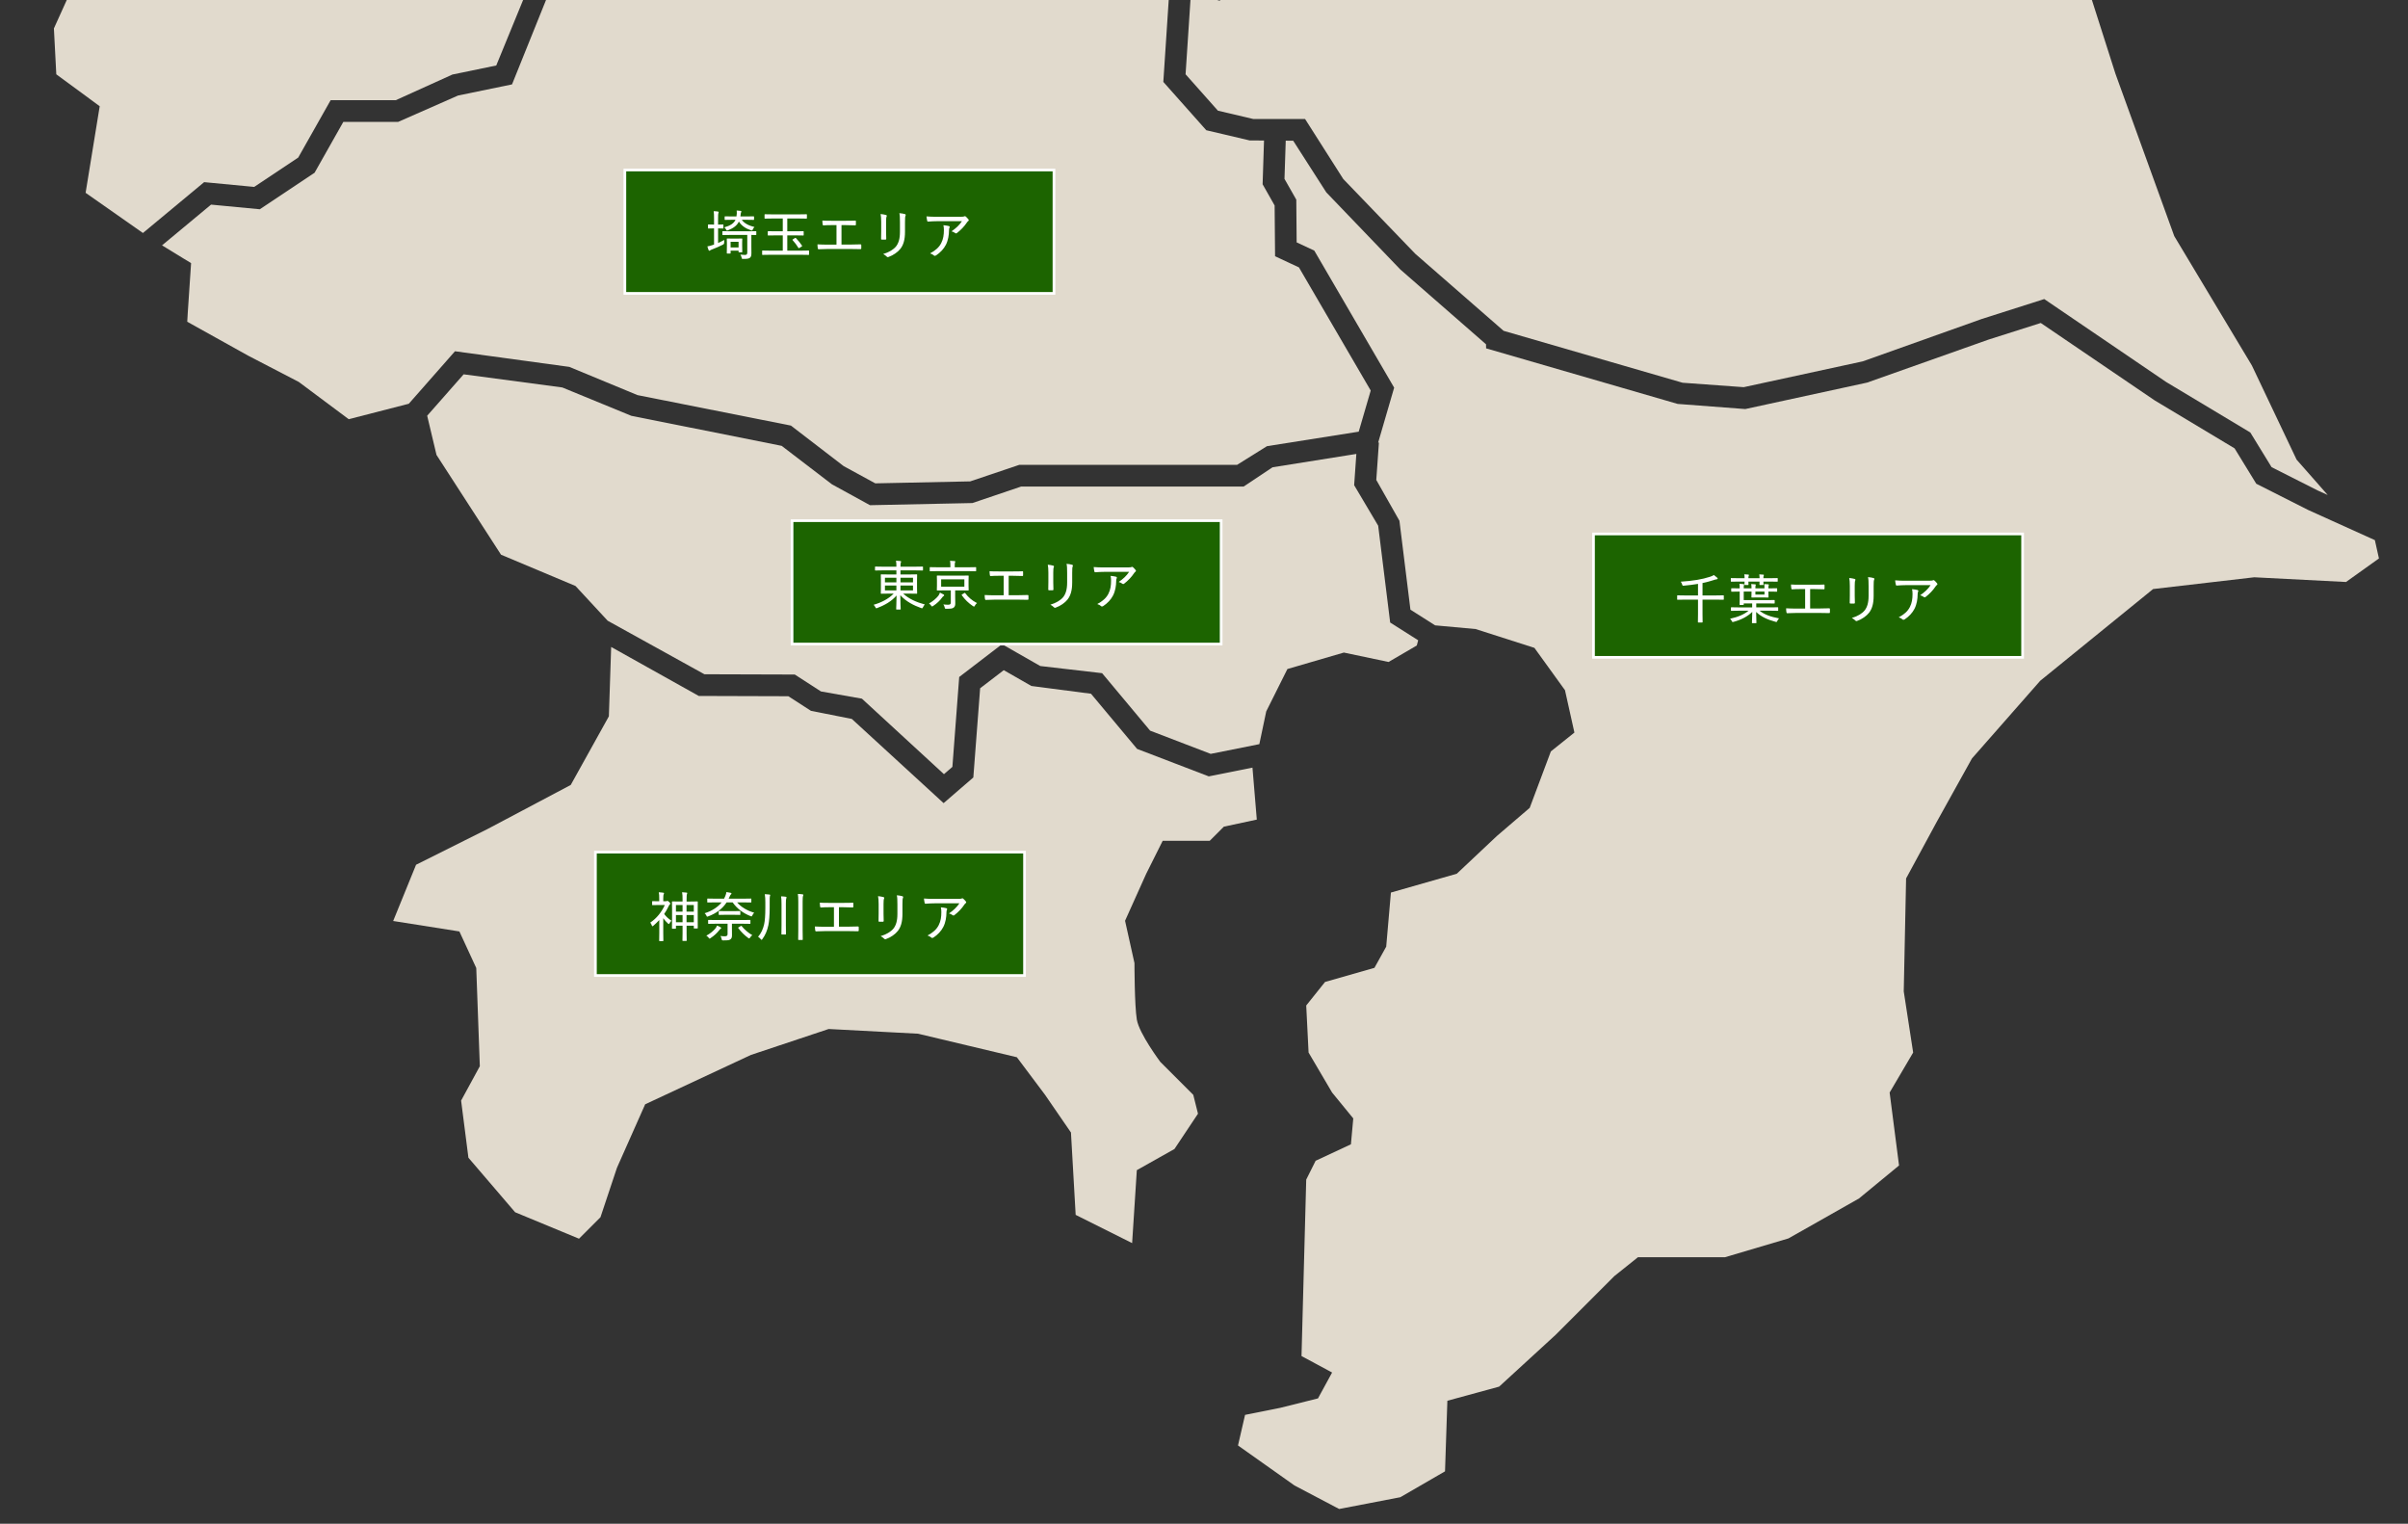
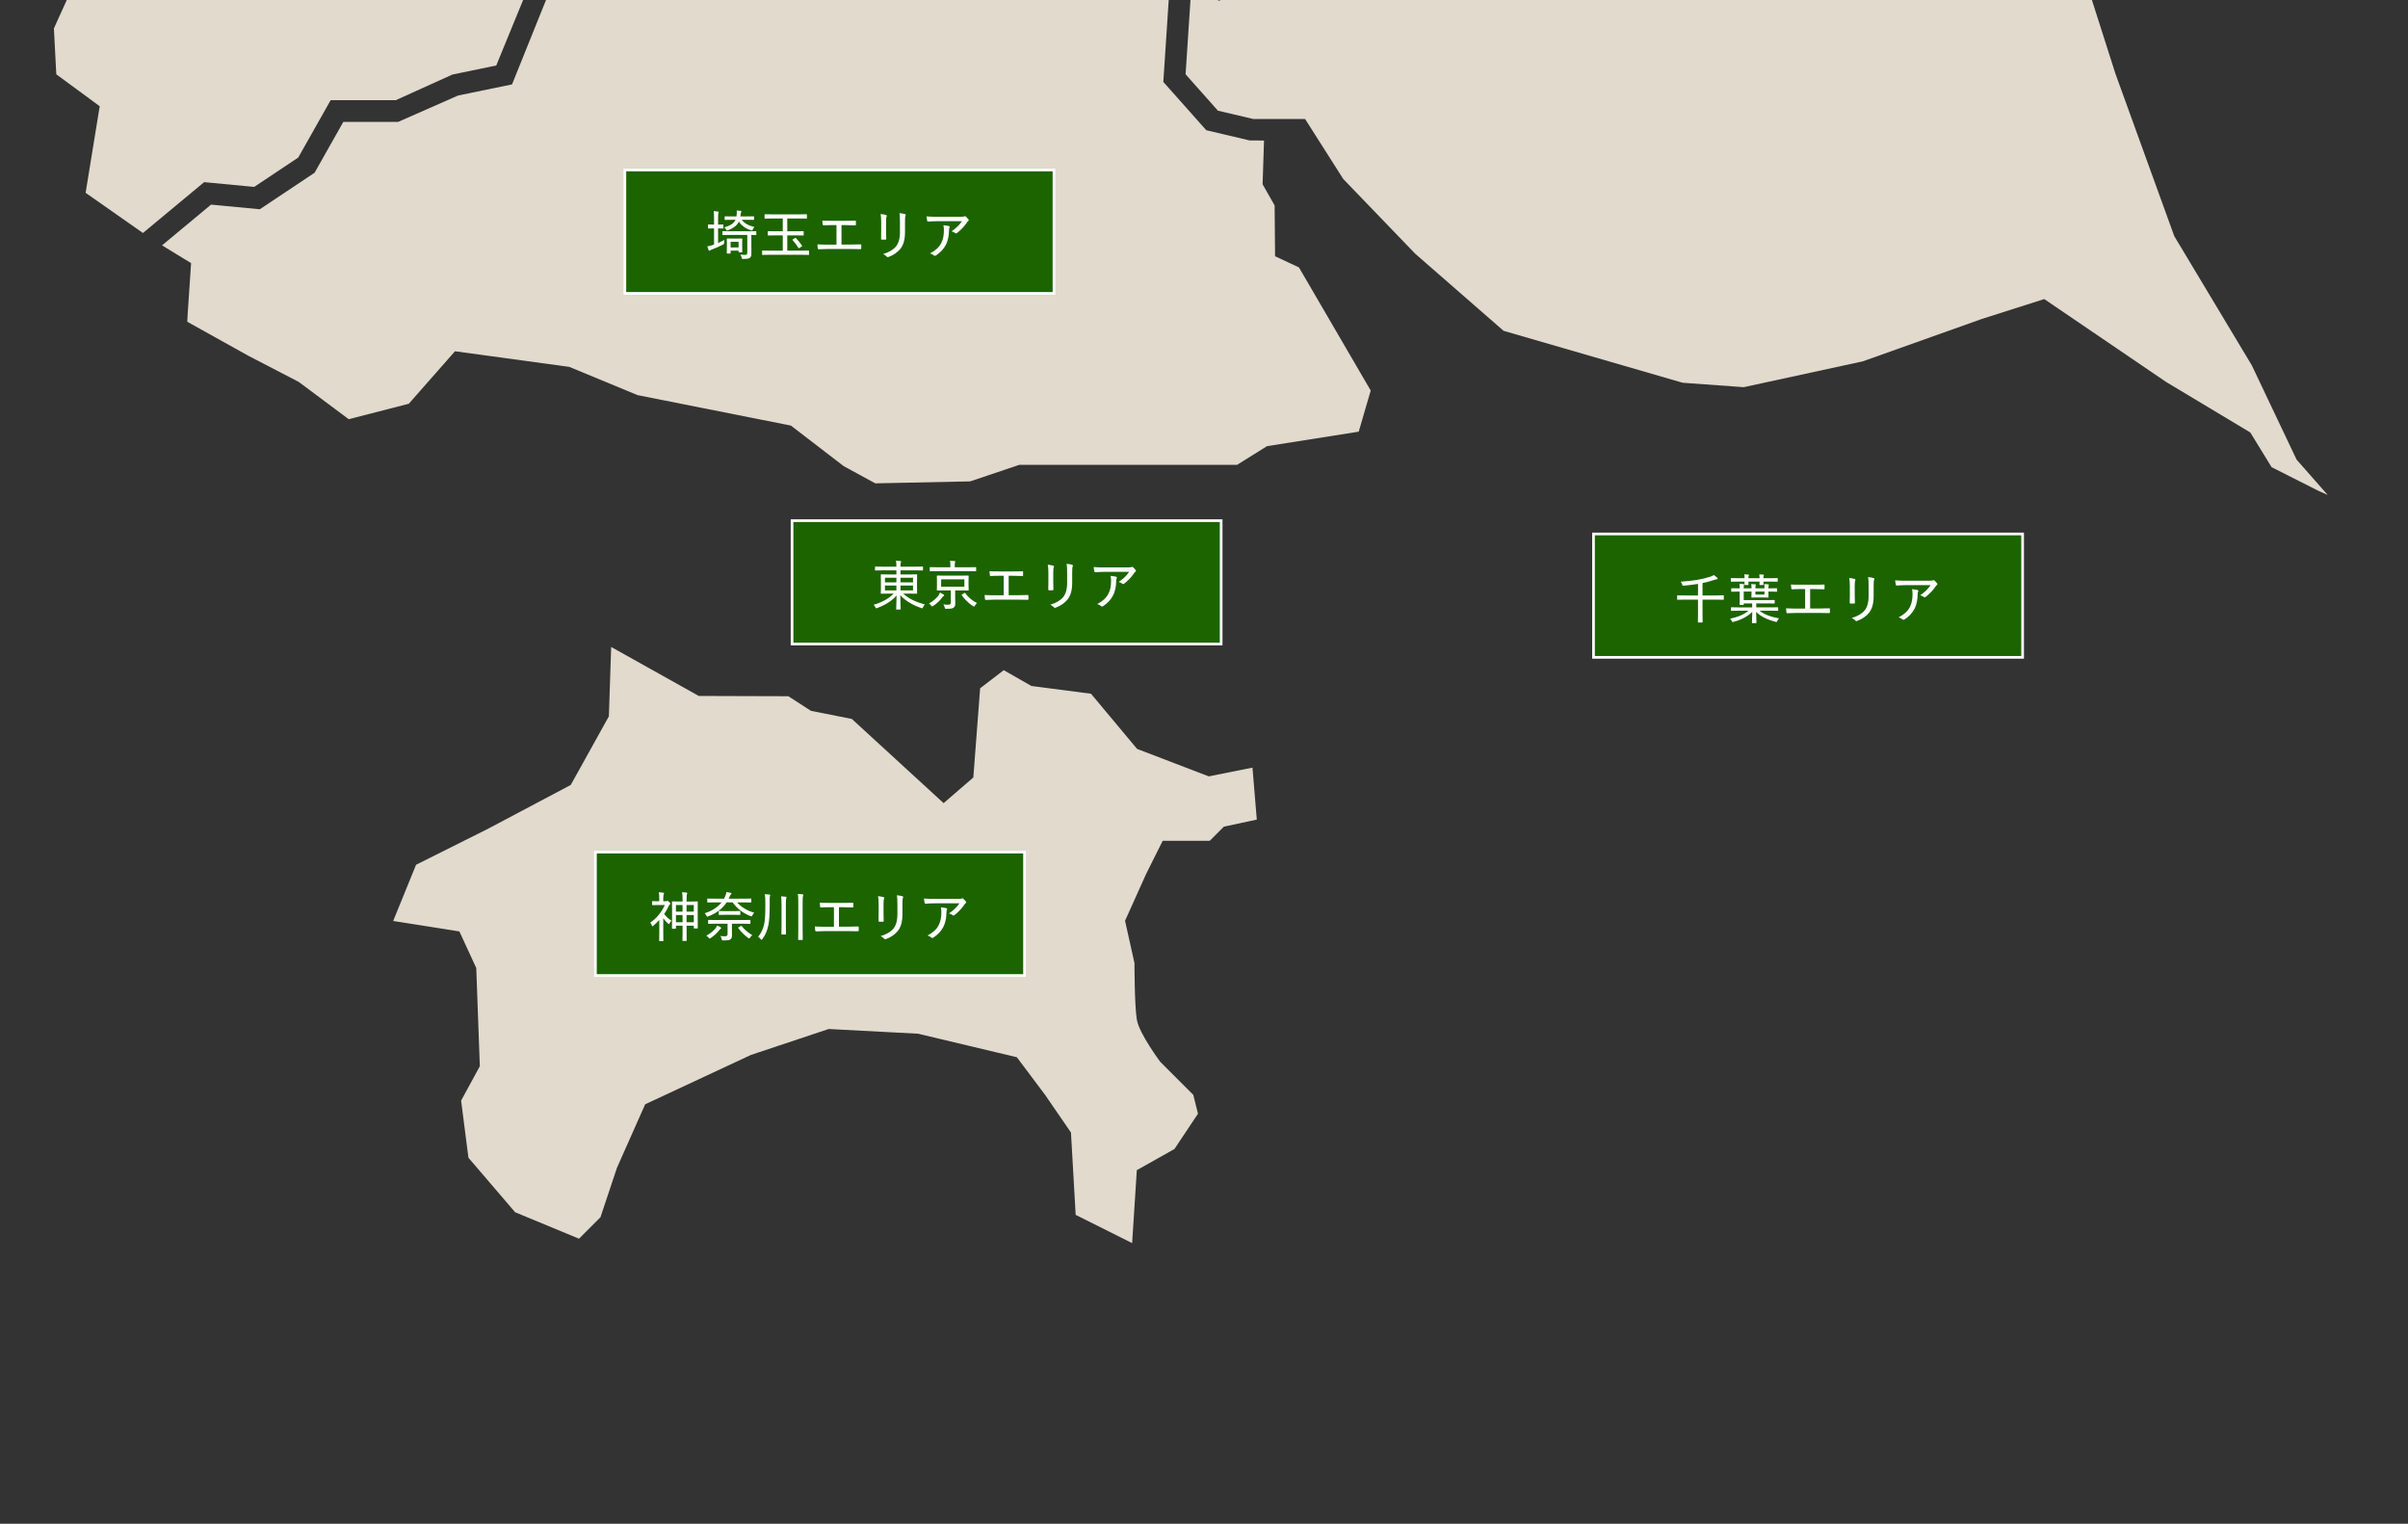
<svg xmlns="http://www.w3.org/2000/svg" id="_レイヤー_2" data-name="レイヤー 2" width="739.607" height="467.952" viewBox="0 0 739.607 467.952">
  <rect x="0" y="0" width="739.607" height="467.952" fill="#333333" stroke="none" />
  <defs>
    <style>
      .cls-1 {
        fill: none;
      }

      .cls-2 {
        fill: #a3a3e0;
      }

      .cls-3 {
        fill: #1c6400;
        stroke: #fff;
        stroke-miterlimit: 10;
        stroke-width: .826px;
      }

      .cls-4 {
        fill: #fff;
      }

      .cls-5 {
        fill: #e1dacd;
      }

      .cls-6 {
        clip-path: url(#clippath);
      }
    </style>
    <clipPath id="clippath">
      <rect class="cls-1" width="739.607" height="467.952" />
    </clipPath>
  </defs>
  <g id="_レイヤー_1-2" data-name="レイヤー 1">
    <g class="cls-6">
      <g>
        <polygon class="cls-5" points="370.5 39.993 383.814 43.125 388.238 43.155 387.805 56.588 391.496 63.099 391.633 78.692 398.964 82.116 421.009 119.936 417.324 132.566 389.146 137.019 379.953 142.762 313.045 142.762 297.992 147.833 268.844 148.439 259.137 143.152 242.926 130.698 195.823 121.342 174.865 112.67 139.747 107.872 125.561 123.992 107.11 128.738 91.778 117.299 76.225 109.226 57.513 98.809 57.664 96.146 58.692 80.814 58.534 80.717 58.535 80.69 56.387 79.402 49.767 75.347 64.825 62.839 79.805 64.264 96.622 53.053 105.45 37.434 122.286 37.434 140.672 29.342 157.267 25.917 174.559 -17.006 185.875 -28.035 222.132 -17.573 250.772 -12.078 267.373 -8.204 294.919 -.756 325.831 -7.95 338.624 -3.237 359.154 -2.84 357.31 25.156 370.5 39.993" />
        <polygon class="cls-5" points="230.016 -264.165 256.151 -261.401 253.369 -243.937 257.803 -226.098 252.738 -220.994 250.049 -188.096 238.623 -174.795 262.49 -144.945 289.112 -143.545 276.579 -127.601 274.398 -105.087 264.489 -90.836 256.579 -73.433 279.073 -31.538 341.483 -20.522 351.288 -14.643 355.457 -9.521 340.389 -9.689 326.261 -14.891 295.037 -7.631 269.001 -14.669 252.158 -18.601 223.688 -24.051 184 -35.522 169.403 -21.29 152.424 20.11 138.96 22.89 121.557 30.768 101.557 30.768 91.596 48.392 78.074 57.402 62.702 55.937 43.902 71.554 26.295 59.212 30.625 32.623 17.291 22.818 16.556 8.73 22.526 -4.461 17.884 -28.745 36.563 -36.069 30.892 -63.895 22.369 -86.272 7.005 -92.405 4.218 -85.829 -15.157 -80.015 -34.669 -83.921 -45.327 -99.762 -38.556 -143.096 -29.578 -156.214 -26.258 -164.613 -9.219 -168.317 -7.598 -177.243 -1.518 -182.217 9.576 -182.217 25.586 -187.387 44.492 -192.315 45.488 -204.275 44.999 -205.252 56.934 -203.715 74.388 -204.112 84.525 -216.827 91.374 -226.268 93.959 -225.701 110.665 -230.115 126.733 -250.343 139.533 -253.638 142.567 -266.789 133.693 -274.387 133.595 -287.805 142.619 -288.072 155.926 -291.9 166.884 -291.614 169.839 -305.663 176.115 -304.276 188.674 -289.361 192.483 -278.202 200.588 -271.874 214.728 -271.116 230.016 -264.165" />
        <g>
          <polygon class="cls-2" points="386.692 229.044 386.028 232.195 372.05 234.992 386.028 232.195 386.692 229.044" />
          <polygon class="cls-5" points="412.584 54.981 434.707 77.95 461.823 101.596 516.805 117.54 535.575 118.901 572.144 110.971 608.694 97.956 627.881 91.843 665.342 117.319 691.176 132.82 697.706 143.465 711.853 150.614 714.946 152.01 705.388 141.151 691.661 112.249 667.816 72.509 649.753 22.653 638.914 -11.306 633.857 -36.595 646.141 -56.104 651.921 -64.053 650.475 -71.278 646.862 -90.787 652.643 -101.625 665.648 -131.25 680.1 -179.66 696.718 -217.955 700.331 -230.237 709.724 -232.405 711.892 -239.63 708.281 -252.633 709.195 -249.337 676.254 -250.252 647.803 -259.152 645.739 -262.186 645.856 -244.217 632.607 -241.561 619.866 -228.774 605.647 -217.68 589.456 -222.433 577.919 -241.814 565.77 -256.079 548.496 -262.075 546.115 -255.005 543.967 -215.004 547.085 -186.573 534.142 -179.58 534.246 -168.434 538.218 -126.246 534.422 -96.643 513.862 -74.865 484.74 -61.584 438.809 -55.229 412.526 -31.017 398.834 -5.919 381.51 -5.919 374.615 .208 365.787 -2.11 364.146 22.812 374.081 33.991 384.96 36.549 400.852 36.549 412.584 54.981" />
-           <polygon class="cls-5" points="390.865 143.504 381.972 149.429 313.611 149.429 298.663 154.487 267.211 155.145 255.505 148.719 240.088 136.922 193.909 127.697 172.724 118.998 142.404 114.955 131.206 127.672 134.071 139.708 153.889 170.347 176.76 179.956 186.643 190.627 216.364 207.066 244.118 207.151 252.146 212.34 264.731 214.56 289.933 237.75 292.524 235.511 294.614 207.906 307.765 197.828 319.504 204.534 338.508 206.734 353.254 224.384 371.861 231.513 386.801 228.527 388.919 218.468 395.421 205.461 412.762 200.404 426.491 203.293 435.161 198.236 435.583 196.632 426.986 191.181 423.301 161.441 415.924 149.005 416.596 139.401 390.865 143.504" />
-           <polygon class="cls-5" points="729.43 165.876 708.976 156.629 693.005 148.556 686.345 137.697 661.761 122.937 626.813 99.187 610.823 104.272 573.459 117.501 536.056 125.62 515.281 124.044 456.452 106.98 456.426 105.73 430.111 82.767 407.369 59.076 397.2 43.216 394.908 43.2 394.524 54.935 398.151 61.315 398.261 74.434 403.678 76.96 428.21 119.051 423.302 135.897 423.529 135.913 422.721 147.391 429.831 159.93 433.21 187.235 440.801 192.05 437.328 191.734 453.223 193.179 471.288 198.961 480.681 211.967 483.572 224.972 476.345 230.753 469.843 248.094 459.727 256.764 447.443 268.325 427.212 274.105 425.768 290.723 422.155 297.227 406.982 301.562 401.201 308.788 401.923 323.238 409.15 335.522 415.652 343.47 414.93 351.417 404.091 356.475 401.201 362.256 399.755 416.446 409.15 421.505 404.814 429.453 393.253 432.343 382.415 434.511 380.247 443.904 397.587 456.186 411.316 463.413 430.103 459.8 443.832 451.852 444.554 430.175 460.45 425.839 477.79 409.944 495.854 391.879 503.079 386.099 529.814 386.099 549.322 380.319 571 368.036 583.282 357.92 580.393 335.52 587.618 323.237 584.727 304.452 585.45 269.769 594.843 252.428 605.681 232.92 626.634 209.076 661.317 180.896 692.387 177.284 720.564 178.729 730.682 171.503 729.388 165.682 729.43 165.876" />
          <path class="cls-5" d="M384.583,234.363h-.002l.116,1.38-13.421,2.684-22.025-8.438-14.154-16.94-18.308-2.383-8.49-4.857-7.253,5.56-2.09,27.396-9.128,7.878-28.197-25.86-12.539-2.481-6.953-4.486-27.507-.085-26.911-15.047-.706,21.304-11.712,21.075-25.437,13.47-22.071,11.035-7.031,17.271,20.339,3.211,5.182,11.231,1.094,30.163-5.749,10.554,2.246,17.539,14.343,16.745,19.623,8.125-2.798,2.798-.093-.039v.002l.093.039,9.393-9.393,5.057-15.174,8.67-19.509,32.515-15.173,23.843-7.948,27.458,1.445,30.347,7.225,8.67,11.561,7.948,11.559,1.445,25.29,17.341,8.67,1.445-22.399,11.561-6.502,7.225-10.838-1.445-5.78-10.116-10.116s-6.502-8.67-7.225-13.006c-.723-4.336-.723-17.341-.723-17.341l-2.891-13.006,6.502-14.45,5.059-10.116h14.45l4.336-4.336,10.116-2.168-1.444-17.341Z" />
          <polygon class="cls-2" points="436.431 193.41 436.904 191.609 437.328 191.734 436.904 191.607 436.431 193.41" />
        </g>
      </g>
    </g>
    <g>
      <rect class="cls-3" x="191.923" y="52.208" width="131.799" height="37.892" />
      <g>
        <path class="cls-4" d="M222.192,70.021c0,.132-.017.148-.148.148-.1,0-.413-.033-1.486-.033v4.491c.628-.281,1.238-.578,1.898-.941-.032.231-.049.545-.032.809q.016.429-.331.611c-1.04.545-2.295,1.073-3.417,1.502-.313.116-.479.215-.562.281s-.165.116-.248.116c-.082,0-.165-.05-.214-.182-.149-.363-.265-.71-.38-1.156.528-.083,1.023-.215,1.602-.413l.445-.148v-4.969h-.198c-1.105,0-1.42.033-1.519.033-.132,0-.148-.017-.148-.148v-.925c0-.148.017-.165.148-.165.099,0,.413.033,1.519.033h.198v-1.733c0-1.172-.017-1.651-.115-2.377.512.016.908.049,1.304.115.149.017.231.066.231.165,0,.083-.05.182-.082.297-.083.198-.1.611-.1,1.767v1.767c1.073,0,1.387-.033,1.486-.033.132,0,.148.017.148.165v.925ZM224.322,72.151c-1.635,0-2.18.033-2.278.033-.148,0-.165-.016-.165-.148v-.892c0-.132.017-.148.165-.148.099,0,.644.033,2.278.033h5.53c1.651,0,2.213-.033,2.295-.033.133,0,.148.017.148.148v.892c0,.132-.016.148-.148.148-.065,0-.429-.016-1.37-.033v3.583c0,.759.017,1.469.017,1.965,0,.792-.115,1.188-.462,1.469-.347.264-.793.347-2.064.347-.396,0-.396.017-.479-.396-.082-.331-.198-.644-.396-.925.562.066.941.099,1.338.099.562,0,.792-.132.792-.743v-5.398h-5.2ZM224.932,67.495c-1.568,0-2.097.033-2.195.033-.148,0-.165-.017-.165-.165v-.792c0-.116.017-.132.165-.132.099,0,.627.033,2.195.033h1.271c.132-.743.132-1.321.066-1.833.479.033.825.066,1.172.116.182.033.28.083.28.182,0,.066-.016.115-.065.198-.083.116-.116.314-.182.842l-.066.495h1.833c1.585,0,2.113-.033,2.212-.033.132,0,.148.016.148.132v.792c0,.148-.017.165-.148.165-.099,0-.627-.033-2.212-.033h-1.403c.743,1.089,2.146,1.799,3.896,2.229-.198.165-.38.429-.512.727-.165.38-.149.396-.545.281-1.733-.578-2.939-1.437-3.731-2.691-.562,1.189-1.602,1.998-3.318,2.675-.148.05-.248.099-.33.099-.116,0-.166-.099-.281-.33-.132-.264-.33-.496-.562-.661,1.866-.512,2.956-1.222,3.451-2.328h-.975ZM223.397,77.863c-.148,0-.165-.017-.165-.165,0-.083.033-.38.033-2.179v-.875c0-.809-.033-1.155-.033-1.254,0-.132.017-.149.165-.149.099,0,.413.033,1.47.033h1.502c1.04,0,1.37-.033,1.47-.033.132,0,.148.017.148.149,0,.083-.033.413-.033,1.04v.924c0,1.602.033,1.882.033,1.981,0,.132-.017.148-.148.148h-.842c-.133,0-.149-.017-.149-.148v-.363h-2.443v.727c0,.148-.017.165-.148.165h-.858ZM224.404,75.997h2.443v-1.75h-2.443v1.75Z" />
        <path class="cls-4" d="M236.381,78.243c-1.535,0-2.047.033-2.146.033-.132,0-.148-.017-.148-.148v-1.04c0-.132.017-.149.148-.149.1,0,.611.033,2.146.033h4.045v-4.689h-2.146c-1.65,0-2.212.033-2.295.033-.148,0-.165-.017-.165-.148v-1.007c0-.148.017-.165.165-.165.083,0,.645.033,2.295.033h2.146v-3.929h-3.187c-1.618,0-2.163.033-2.262.033-.132,0-.148-.017-.148-.149v-1.04c0-.132.017-.148.148-.148.099,0,.644.033,2.262.033h8.189c1.617,0,2.162-.033,2.245-.033.148,0,.165.017.165.148v1.04c0,.132-.017.149-.165.149-.083,0-.628-.033-2.245-.033h-3.616v3.929h2.576c1.65,0,2.212-.033,2.311-.033.133,0,.149.017.149.165v1.007c0,.132-.017.148-.149.148-.099,0-.66-.033-2.311-.033h-2.576v4.689h4.408c1.535,0,2.031-.033,2.13-.033.132,0,.148.017.148.149v1.04c0,.132-.017.148-.148.148-.099,0-.595-.033-2.13-.033h-9.84ZM244.158,73.108c.082-.05.132-.066.165-.066.05,0,.083.016.148.083.66.693,1.288,1.436,1.866,2.311.065.116.065.166-.116.281l-.677.413c-.099.066-.148.099-.198.099s-.065-.033-.115-.099c-.512-.859-1.14-1.684-1.783-2.377-.099-.116-.083-.166.099-.264l.611-.38Z" />
        <path class="cls-4" d="M258.462,75.106h2.658c1.09,0,2.081-.033,3.17-.066.165-.017.248.049.248.231v.991c0,.198-.05.248-.248.248-.858-.017-2.097-.049-3.153-.049h-6.835c-.743,0-1.865.049-2.823.083-.215,0-.264-.05-.297-.297-.05-.281-.1-.776-.1-1.205,1.123.066,2.18.083,3.22.083h2.625v-5.993h-1.485c-1.073,0-1.8.033-2.526.083-.165.017-.198-.083-.231-.297-.049-.264-.099-.776-.099-1.188.858.066,1.568.066,2.79.066h4.441c1.007,0,1.882,0,2.889-.049.149-.017.182.066.182.214v.991c0,.182-.032.248-.198.248-1.089-.049-1.898-.066-2.855-.066h-1.371v5.977Z" />
        <path class="cls-4" d="M270.655,68.139c0-1.089-.066-1.783-.182-2.41.545.049,1.288.182,1.685.297.247.083.247.264.165.446-.116.264-.165.71-.165,1.667v3.021c0,.858.016,1.486.049,2.146,0,.214-.082.28-.297.28h-1.04c-.198,0-.265-.066-.248-.264,0-.644.033-1.486.033-2.245v-2.939ZM277.968,71.16c0,2.509-.495,4.062-1.403,5.234-.792,1.023-2.195,1.998-3.632,2.509-.231.099-.38.099-.578-.099-.297-.297-.644-.561-1.089-.792,1.717-.512,3.104-1.321,3.929-2.312.776-.974,1.222-2.344,1.222-4.474v-2.955c0-1.536-.032-2.146-.182-2.807.628.033,1.305.165,1.75.297.231.083.231.281.149.479-.133.281-.166.743-.166,2.014v2.906Z" />
        <path class="cls-4" d="M288.097,67.924c-1.156,0-2.146.066-3.021.132-.182.017-.248-.066-.28-.198-.1-.363-.182-.99-.231-1.403,1.057.099,1.998.116,3.385.116h6.95c.825,0,1.04-.033,1.205-.099.083-.033.182-.083.265-.083.099,0,.215.066.313.165.28.248.528.512.76.809.165.198.148.396-.083.545-.165.116-.28.281-.396.446-.759,1.156-1.849,2.295-3.054,3.219-.165.149-.396.132-.562-.017-.313-.248-.66-.396-1.09-.512,1.387-.958,2.395-1.898,3.203-3.12h-7.363ZM289.104,74.627c.628-1.238.809-2.493.809-4.012,0-.578-.049-.958-.148-1.453.611.066,1.305.148,1.685.264.297.099.28.33.165.544-.083.182-.132.363-.132.743-.017,1.486-.248,3.054-.958,4.458-.644,1.271-1.733,2.427-3.055,3.286-.214.116-.429.182-.627,0-.297-.264-.71-.512-1.172-.644,1.667-.891,2.773-1.865,3.434-3.186Z" />
      </g>
    </g>
    <g>
      <rect class="cls-3" x="243.272" y="159.897" width="131.799" height="37.892" />
      <g>
        <path class="cls-4" d="M270.982,175.166c-1.485,0-1.98.033-2.08.033-.132,0-.148-.016-.148-.148v-.908c0-.132.017-.148.148-.148.1,0,.595.033,2.08.033h4.343c0-.892-.017-1.238-.133-1.833.496.016.925.049,1.354.099.148.017.23.099.23.149,0,.132-.049.231-.099.347-.066.198-.099.495-.099,1.238h4.688c1.486,0,1.981-.033,2.08-.033.132,0,.148.017.148.148v.908c0,.132-.017.148-.148.148-.099,0-.594-.033-2.08-.033h-4.688v1.255h2.625c1.65,0,2.229-.033,2.327-.033.149,0,.166.017.166.165,0,.099-.033.495-.033,1.552v2.526c0,1.057.033,1.469.033,1.552,0,.132-.017.148-.166.148-.099,0-.677-.033-2.327-.033h-1.8c1.733,1.602,4.078,2.658,6.653,3.335-.231.264-.396.495-.545.826-.115.264-.182.347-.297.347-.066,0-.148-.017-.28-.066-2.229-.792-4.656-1.998-6.406-3.962,0,2.279.115,4.029.115,4.26,0,.148-.017.148-.148.148h-1.073c-.148,0-.165,0-.165-.148,0-.231.1-1.932.115-4.161-1.485,1.75-3.582,2.956-5.927,3.847-.132.049-.231.083-.297.083-.116,0-.165-.083-.281-.331-.165-.33-.33-.528-.545-.743,2.46-.71,4.573-1.816,6.175-3.434h-1.485c-1.635,0-2.229.033-2.312.033-.148,0-.165-.016-.165-.148,0-.099.033-.495.033-1.552v-2.526c0-1.057-.033-1.453-.033-1.552,0-.148.017-.165.165-.165.082,0,.677.033,2.312.033h2.312v-1.255h-4.343ZM275.325,178.848v-1.42h-3.517v1.42h3.517ZM275.325,181.308v-1.486h-3.517v1.486h3.517ZM276.58,177.428v1.42h3.847v-1.42h-3.847ZM280.426,179.822h-3.847v1.486h3.847v-1.486Z" />
        <path class="cls-4" d="M288.226,182.943c.182-.265.396-.661.463-.958.379.165.825.396,1.122.578.116.083.182.148.182.248,0,.116-.065.182-.182.248-.132.066-.247.182-.445.446-.645.892-1.52,1.767-2.741,2.576-.165.099-.247.165-.33.165-.099,0-.165-.083-.297-.264-.182-.264-.43-.512-.66-.644,1.271-.743,2.195-1.535,2.889-2.394ZM287.896,175.397c-1.552,0-2.063.033-2.163.033-.148,0-.165-.017-.165-.149v-.958c0-.132.017-.148.165-.148.1,0,.611.033,2.163.033h4.012v-.38c0-.776-.017-1.205-.115-1.602.495,0,.99.033,1.42.083.115.017.215.066.215.149,0,.099-.066.214-.116.33-.049.148-.065.379-.065,1.057v.363h4.275c1.536,0,2.048-.033,2.146-.033.133,0,.148.017.148.148v.958c0,.132-.016.149-.148.149-.099,0-.61-.033-2.146-.033h-9.625ZM295.094,176.784c1.618,0,2.18-.033,2.278-.033.133,0,.148.017.148.165,0,.083-.032.396-.032,1.304v1.651c0,.892.032,1.206.032,1.305,0,.148-.016.165-.148.165-.099,0-.66-.033-2.278-.033h-1.717v1.932c0,.743.033,1.453.033,2.047,0,.644-.116.991-.463,1.288-.363.297-.792.38-2.278.38-.396,0-.412.017-.512-.413-.082-.363-.198-.644-.412-.925.594.066.974.099,1.436.099.661,0,.859-.215.859-.693v-3.715h-1.866c-1.602,0-2.179.033-2.262.033-.148,0-.165-.017-.165-.165,0-.099.033-.413.033-1.305v-1.651c0-.908-.033-1.222-.033-1.304,0-.148.017-.165.165-.165.083,0,.66.033,2.262.033h4.92ZM296.201,177.923h-7.133v2.246h7.133v-2.246ZM296.167,182.15c.083-.049.132-.083.182-.083s.066.033.115.099c.925,1.238,2.064,2.246,3.616,3.038-.265.214-.446.429-.644.776-.133.231-.182.313-.281.313-.065,0-.148-.049-.297-.148-1.387-.924-2.51-2.014-3.451-3.352-.082-.132-.049-.165.116-.264l.644-.38Z" />
        <path class="cls-4" d="M309.812,182.794h2.658c1.09,0,2.081-.033,3.17-.066.165-.017.248.049.248.231v.991c0,.198-.05.248-.248.248-.858-.017-2.097-.049-3.153-.049h-6.835c-.743,0-1.865.049-2.823.083-.215,0-.264-.05-.297-.297-.05-.281-.1-.776-.1-1.205,1.123.066,2.18.083,3.22.083h2.625v-5.993h-1.485c-1.073,0-1.8.033-2.526.083-.165.017-.198-.083-.231-.297-.049-.265-.099-.776-.099-1.189.858.066,1.568.066,2.79.066h4.441c1.007,0,1.882,0,2.889-.049.149-.017.182.066.182.214v.991c0,.182-.032.248-.198.248-1.089-.049-1.898-.066-2.855-.066h-1.371v5.977Z" />
        <path class="cls-4" d="M322.004,175.827c0-1.089-.066-1.783-.182-2.41.545.049,1.288.182,1.684.297.248.083.248.264.166.446-.116.264-.166.71-.166,1.667v3.021c0,.858.017,1.486.05,2.146,0,.214-.082.28-.297.28h-1.04c-.198,0-.265-.066-.248-.264,0-.644.033-1.486.033-2.245v-2.939ZM329.319,178.848c0,2.51-.496,4.062-1.404,5.234-.792,1.023-2.195,1.998-3.632,2.509-.231.099-.38.099-.578-.099-.297-.297-.644-.561-1.089-.792,1.717-.512,3.104-1.321,3.929-2.312.776-.974,1.222-2.344,1.222-4.474v-2.955c0-1.536-.033-2.146-.182-2.807.628.033,1.305.165,1.75.297.231.083.231.281.149.479-.133.281-.165.743-.165,2.014v2.906Z" />
        <path class="cls-4" d="M339.447,175.612c-1.156,0-2.146.066-3.021.132-.182.017-.248-.066-.28-.198-.1-.363-.182-.991-.231-1.404,1.057.099,1.997.116,3.385.116h6.95c.825,0,1.04-.033,1.205-.099.083-.033.182-.083.265-.083.099,0,.215.066.313.165.28.248.528.512.76.809.165.198.148.396-.083.545-.165.116-.28.281-.396.446-.759,1.156-1.849,2.295-3.054,3.219-.165.149-.396.132-.562-.016-.313-.248-.66-.396-1.09-.512,1.387-.958,2.395-1.898,3.203-3.12h-7.363ZM340.454,182.315c.627-1.238.809-2.493.809-4.012,0-.578-.049-.958-.148-1.453.611.066,1.305.148,1.685.264.297.099.28.33.165.545-.083.181-.132.363-.132.743-.017,1.486-.248,3.054-.958,4.458-.644,1.271-1.733,2.427-3.055,3.286-.214.116-.429.182-.627,0-.297-.264-.71-.512-1.172-.644,1.667-.891,2.773-1.865,3.434-3.186Z" />
      </g>
    </g>
    <g>
      <rect class="cls-3" x="489.437" y="163.978" width="131.799" height="37.892" />
      <g>
        <path class="cls-4" d="M517.427,184.151c-1.535,0-2.048.033-2.146.033-.132,0-.148-.017-.148-.165v-1.041c0-.132.017-.148.148-.148.099,0,.611.033,2.146.033h4.11v-3.55c-1.304.215-2.707.396-4.309.545-.413.033-.43.033-.545-.314-.115-.363-.265-.66-.445-.908,3.88-.264,6.537-.71,8.981-1.502.479-.148.924-.363,1.188-.545.347.248.727.562.99.792.116.116.182.198.182.313s-.115.215-.38.231c-.215.017-.528.099-.94.248-1.106.363-2.196.644-3.335.875v3.814h4.242c1.52,0,2.031-.033,2.13-.033.149,0,.165.017.165.148v1.041c0,.148-.016.165-.165.165-.099,0-.61-.033-2.13-.033h-4.242v4.441c0,1.634.032,2.344.032,2.427,0,.132-.017.148-.148.148h-1.155c-.132,0-.148-.016-.148-.148,0-.099.032-.792.032-2.427v-4.441h-4.11Z" />
        <path class="cls-4" d="M533.928,187.553c-1.519,0-2.031.033-2.13.033-.132,0-.148-.017-.148-.148v-.776c0-.149.017-.165.148-.165.099,0,.611.033,2.13.033h4.243v-1.222h-2.592v.313c0,.149-.017.166-.149.166h-.974c-.132,0-.148-.017-.148-.166,0-.099.033-.495.033-1.436v-2.51h-.331c-1.519,0-2.047.033-2.13.033-.132,0-.148-.017-.148-.165v-.727c0-.148.017-.165.148-.165.083,0,.611.033,2.13.033h.331c0-.627,0-1.024-.083-1.404.445.017.875.05,1.271.099.115.017.198.066.198.132,0,.083-.05.165-.083.264-.05.132-.065.363-.065.743v.166h2.394v-.166c0-.495-.033-.875-.1-1.156.43.017.81.033,1.223.083.132.016.197.066.197.148s-.032.132-.065.214c-.033.099-.066.347-.066.727v.149h2.79v-.099c0-.496-.017-.908-.082-1.222.445.017.858.033,1.238.083.132.016.198.066.198.148,0,.066-.033.148-.066.231-.05.116-.083.347-.083.743v.116h.396c1.536,0,2.048-.033,2.146-.033.132,0,.148.017.148.165v.727c0,.148-.017.165-.148.165-.099,0-.61-.033-2.146-.033h-.396v.281c0,.941.033,1.304.033,1.403,0,.132-.017.148-.148.148-.099,0-.462-.033-1.618-.033h-1.717c-1.155,0-1.519.033-1.618.033-.132,0-.148-.016-.148-.148,0-.099.033-.462.033-1.403v-.281h-2.394v2.625h7.082c1.618,0,2.163-.033,2.262-.033.149,0,.166.017.166.165v.759c0,.132-.017.149-.166.149-.099,0-.644-.033-2.262-.033h-3.235v1.222h4.457c1.52,0,2.031-.033,2.13-.033.133,0,.148.016.148.165v.776c0,.132-.016.148-.148.148-.099,0-.61-.033-2.13-.033h-3.434c1.502,1.205,3.335,1.849,5.977,2.361-.198.198-.38.479-.528.759-.115.264-.165.347-.281.347-.065,0-.165-.033-.297-.066-2.493-.661-4.441-1.585-5.927-3.021.017,1.866.082,3.021.082,3.302,0,.148-.017.148-.165.148h-1.057c-.132,0-.148,0-.148-.148,0-.281.066-1.403.1-3.319-1.486,1.453-3.451,2.444-5.729,3.055-.38.099-.396.099-.595-.297-.132-.248-.297-.479-.495-.66,2.361-.496,4.31-1.305,5.68-2.46h-3.137ZM535.843,177.564c0-.446-.017-.842-.099-1.189.412.017.907.05,1.238.083.132.016.197.066.197.148,0,.099-.032.165-.065.248-.05.083-.1.281-.1.71h3.435c-.017-.446-.033-.842-.1-1.172.413,0,.908.033,1.238.083.133.017.198.066.198.149s-.033.165-.082.248c-.05.066-.083.264-.083.693h2.13c1.519,0,2.031-.033,2.13-.033.132,0,.148.017.148.149v.792c0,.148-.017.165-.148.165-.099,0-.611-.033-2.13-.033h-2.13c0,.578.033.826.033.908,0,.132-.017.148-.148.148h-.925c-.148,0-.165-.017-.165-.148,0-.083.017-.33.033-.908h-3.435c0,.562.033.809.033.892,0,.148-.017.165-.148.165h-.925c-.148,0-.165-.017-.165-.165,0-.083.017-.33.033-.892h-1.932c-1.535,0-2.047.033-2.146.033-.132,0-.148-.017-.148-.165v-.792c0-.132.017-.149.148-.149.1,0,.611.033,2.146.033h1.932ZM541.952,181.675h-2.79v.925h2.79v-.925Z" />
        <path class="cls-4" d="M555.976,186.875h2.658c1.09,0,2.081-.033,3.17-.066.165-.017.248.049.248.231v.991c0,.198-.05.248-.248.248-.858-.017-2.097-.049-3.153-.049h-6.835c-.743,0-1.865.049-2.823.083-.215,0-.264-.05-.297-.297-.05-.281-.1-.776-.1-1.205,1.123.066,2.18.083,3.22.083h2.625v-5.993h-1.485c-1.073,0-1.8.033-2.526.083-.165.017-.198-.083-.231-.297-.049-.265-.099-.776-.099-1.189.858.066,1.568.066,2.79.066h4.441c1.007,0,1.882,0,2.889-.049.149-.017.182.066.182.214v.991c0,.182-.032.248-.198.248-1.089-.049-1.898-.066-2.855-.066h-1.371v5.977Z" />
        <path class="cls-4" d="M568.168,179.908c0-1.089-.066-1.783-.182-2.41.545.049,1.288.182,1.685.297.247.083.247.264.165.446-.116.264-.165.71-.165,1.667v3.021c0,.858.016,1.486.049,2.146,0,.214-.082.28-.297.28h-1.04c-.198,0-.265-.066-.248-.264,0-.644.033-1.486.033-2.245v-2.939ZM575.482,182.93c0,2.51-.495,4.062-1.403,5.234-.792,1.023-2.195,1.998-3.632,2.509-.231.099-.38.099-.578-.099-.297-.297-.644-.561-1.089-.792,1.717-.512,3.104-1.321,3.929-2.312.776-.974,1.222-2.344,1.222-4.474v-2.955c0-1.536-.032-2.146-.182-2.807.628.033,1.305.165,1.75.297.231.083.231.281.149.479-.133.281-.166.743-.166,2.014v2.906Z" />
        <path class="cls-4" d="M585.611,179.694c-1.156,0-2.146.066-3.021.132-.182.017-.248-.066-.28-.198-.1-.363-.182-.991-.231-1.404,1.057.099,1.998.116,3.385.116h6.95c.825,0,1.04-.033,1.205-.099.083-.033.182-.083.265-.083.099,0,.215.066.313.165.28.248.528.512.76.809.165.198.148.396-.083.545-.165.116-.28.281-.396.446-.759,1.156-1.849,2.295-3.054,3.219-.165.149-.396.132-.562-.016-.313-.248-.66-.396-1.09-.512,1.387-.958,2.395-1.898,3.203-3.12h-7.363ZM586.618,186.397c.628-1.238.809-2.493.809-4.012,0-.578-.049-.958-.148-1.453.611.066,1.305.148,1.685.264.297.099.28.33.165.545-.083.181-.132.363-.132.743-.017,1.486-.248,3.054-.958,4.458-.644,1.271-1.733,2.427-3.055,3.286-.214.116-.429.182-.627,0-.297-.264-.71-.512-1.172-.644,1.667-.891,2.773-1.865,3.434-3.186Z" />
      </g>
    </g>
    <g>
      <rect class="cls-3" x="182.881" y="261.688" width="131.799" height="37.892" />
      <g>
        <path class="cls-4" d="M204.511,276.776c.165,0,.215-.017.28-.05.066-.033.116-.083.182-.083.116,0,.265.083.578.38.265.264.33.363.33.446,0,.132-.033.198-.165.297-.099.083-.215.214-.347.528-.396.858-.858,1.651-1.37,2.394.61.809,1.222,1.404,2.245,2.064-.231.198-.462.545-.627.842-.066.116-.116.166-.182.166-.066,0-.148-.033-.248-.132-.578-.528-1.073-1.073-1.47-1.651v4.557c0,1.271.033,2.246.033,2.328,0,.148-.017.148-.148.148h-.99c-.132,0-.148,0-.148-.148,0-.099.032-1.057.032-2.328v-3.996c-.561.611-1.172,1.189-1.815,1.75-.133.115-.215.165-.281.165-.082,0-.115-.066-.182-.231-.115-.313-.28-.611-.495-.892,1.981-1.304,3.517-3.285,4.475-5.398h-2.08c-1.206,0-1.585.033-1.668.033-.132,0-.148-.016-.148-.148v-.908c0-.148.017-.165.148-.165.083,0,.462.033,1.668.033h.363v-.826c0-.892-.017-1.37-.149-1.932.496.017.941.066,1.387.132.149.017.231.083.231.132,0,.148-.05.231-.099.347-.083.182-.133.446-.133,1.271v.875h.793ZM206.558,285.212c-.148,0-.165-.017-.165-.148,0-.099.033-.611.033-3.533v-2.014c0-1.932-.033-2.444-.033-2.542,0-.132.017-.149.165-.149.1,0,.611.033,2.097.033h.991v-.495c0-1.172-.017-1.651-.148-2.361.512.017.94.05,1.37.116.115.017.215.05.215.132,0,.115-.05.214-.1.347-.065.198-.099.578-.099,1.717v.545h1.188c1.486,0,2.015-.033,2.113-.033.115,0,.132.017.132.149,0,.099-.017.611-.017,2.262v2.245c0,2.906.017,3.401.017,3.5,0,.132-.017.148-.132.148h-.941c-.132,0-.148-.017-.148-.148v-.693h-2.212v2.311c0,1.651.033,2.13.033,2.212,0,.132-.017.149-.165.149h-.991c-.132,0-.148-.017-.148-.149,0-.083.033-.561.033-2.196v-2.328h-2.031v.776c0,.132-.017.148-.197.148h-.859ZM207.615,279.962h2.031v-2.031h-2.031v2.031ZM209.646,283.215v-2.196h-2.031v2.196h2.031ZM210.868,277.932v2.031h2.229v-2.031h-2.229ZM213.096,283.215v-2.196h-2.229v2.196h2.229Z" />
        <path class="cls-4" d="M219.609,277.122c-1.602,0-2.13.033-2.229.033-.133,0-.148-.017-.148-.149v-.908c0-.132.016-.149.148-.149.099,0,.627.033,2.229.033h2.79c.463-.908.645-1.502.71-2.031.495.066.925.148,1.321.231.165.05.247.132.247.248,0,.099-.132.215-.215.281-.148.132-.264.396-.577,1.09l-.083.182h4.606c1.585,0,2.13-.033,2.213-.033.132,0,.148.017.148.149v.908c0,.132-.017.149-.148.149-.083,0-.628-.033-2.213-.033h-2.014c1.205,1.403,2.955,2.493,5.25,3.17-.198.198-.396.495-.562.809-.115.231-.165.33-.265.33-.065,0-.165-.033-.313-.099-2.328-.941-4.062-2.229-5.481-4.21h-1.849c-1.271,1.965-3.203,3.385-5.63,4.292-.148.05-.248.099-.313.099-.116,0-.149-.099-.265-.33-.148-.33-.363-.578-.545-.727,2.278-.677,4.111-1.948,5.233-3.335h-2.047ZM221.342,284.783c.1.066.182.132.182.214,0,.116-.099.182-.215.248-.115.066-.247.231-.379.396-.71.892-1.52,1.684-2.675,2.443-.148.099-.231.166-.313.166-.083,0-.149-.083-.281-.264-.198-.264-.445-.479-.71-.644,1.205-.661,1.998-1.337,2.675-2.08.33-.363.512-.743.61-1.024.413.165.81.347,1.106.545ZM219.906,283.677c-1.617,0-2.162.033-2.245.033-.148,0-.165-.017-.165-.165v-.892c0-.132.017-.148.165-.148.083,0,.628.033,2.245.033h8.173c1.602,0,2.146-.033,2.245-.033.148,0,.165.017.165.148v.892c0,.148-.017.165-.165.165-.099,0-.644-.033-2.245-.033h-3.269v1.469c0,.759.016,1.453.016,2.047,0,.644-.099.974-.462,1.271-.363.264-.743.347-2.18.33-.412,0-.429.017-.528-.396-.082-.363-.214-.693-.363-.958.513.066.892.099,1.305.099.677,0,.875-.231.875-.693v-3.17h-3.566ZM225.338,279.813c1.354,0,1.799-.033,1.898-.033.132,0,.148.017.148.165v.875c0,.132-.017.148-.148.148-.1,0-.545-.033-1.898-.033h-2.543c-1.354,0-1.783.033-1.882.033-.148,0-.165-.017-.165-.148v-.875c0-.148.017-.165.165-.165.099,0,.528.033,1.882.033h2.543ZM227.501,284.403c.1-.066.148-.083.182-.083.05,0,.083.017.116.083.891,1.106,2.063,2.097,3.269,2.791-.265.214-.512.445-.693.743-.115.182-.165.264-.265.264-.065,0-.148-.049-.297-.148-1.139-.826-2.212-1.882-3.055-3.038-.099-.132-.065-.148.133-.248l.61-.363Z" />
        <path class="cls-4" d="M236.407,278.674c0,2.312-.165,4.359-.412,5.498-.363,1.651-.908,2.955-1.833,4.227-.115.148-.182.231-.247.231-.066,0-.133-.083-.265-.231-.28-.33-.528-.545-.809-.71.94-1.057,1.535-2.394,1.865-3.863.231-1.057.363-2.675.363-4.953v-1.767c0-.974-.033-1.717-.165-2.509.528.033.99.066,1.42.115.148.017.248.083.248.182s-.05.198-.1.363c-.066.215-.066.627-.066,1.866v1.552ZM240.04,277.634c0-1.172-.033-1.651-.132-2.361.512.017,1.007.049,1.42.116.148.016.247.083.247.165,0,.148-.033.231-.082.363-.083.182-.116.561-.116,1.667v6.587c0,1.75.033,2.576.033,2.658,0,.148-.017.165-.165.165h-1.09c-.132,0-.148-.017-.148-.165,0-.083.033-.908.033-2.658v-6.538ZM245.191,276.908c0-1.172-.033-1.651-.133-2.377.512.017,1.008.05,1.437.116.132.017.248.083.248.182,0,.116-.05.198-.1.33-.065.182-.115.578-.115,1.701v8.75c0,1.981.033,2.807.033,2.889,0,.148-.017.165-.165.165h-1.09c-.132,0-.148-.017-.148-.165,0-.083.033-.908.033-2.873v-8.717Z" />
        <path class="cls-4" d="M257.679,284.585h2.658c1.09,0,2.081-.033,3.17-.066.165-.017.248.049.248.231v.991c0,.198-.05.248-.248.248-.858-.017-2.097-.049-3.153-.049h-6.835c-.743,0-1.865.049-2.823.083-.215,0-.264-.05-.297-.297-.05-.281-.1-.776-.1-1.205,1.123.066,2.18.083,3.22.083h2.625v-5.993h-1.485c-1.073,0-1.8.033-2.526.083-.165.017-.198-.083-.231-.297-.049-.265-.099-.776-.099-1.189.858.066,1.568.066,2.79.066h4.441c1.007,0,1.882,0,2.889-.049.149-.017.182.066.182.214v.991c0,.182-.032.248-.198.248-1.089-.049-1.898-.066-2.855-.066h-1.371v5.977Z" />
        <path class="cls-4" d="M269.872,277.618c0-1.089-.066-1.783-.182-2.41.545.049,1.288.182,1.685.297.247.083.247.264.165.446-.116.264-.165.71-.165,1.667v3.021c0,.858.016,1.486.049,2.146,0,.214-.082.28-.297.28h-1.04c-.198,0-.265-.066-.248-.264,0-.644.033-1.486.033-2.245v-2.939ZM277.185,280.639c0,2.51-.495,4.062-1.403,5.234-.792,1.023-2.195,1.998-3.632,2.509-.231.099-.38.099-.578-.099-.297-.297-.644-.561-1.089-.792,1.717-.512,3.104-1.321,3.929-2.312.776-.974,1.222-2.344,1.222-4.474v-2.955c0-1.536-.032-2.146-.182-2.807.628.033,1.305.165,1.75.297.231.083.231.281.149.479-.133.281-.166.743-.166,2.014v2.906Z" />
        <path class="cls-4" d="M287.314,277.403c-1.156,0-2.146.066-3.021.132-.182.017-.248-.066-.28-.198-.1-.363-.182-.991-.231-1.404,1.057.099,1.998.116,3.385.116h6.95c.825,0,1.04-.033,1.205-.099.083-.033.182-.083.265-.083.099,0,.215.066.313.165.28.248.528.512.76.809.165.198.148.396-.083.545-.165.116-.28.281-.396.446-.759,1.156-1.849,2.295-3.054,3.219-.165.149-.396.132-.562-.016-.313-.248-.66-.396-1.09-.512,1.387-.958,2.395-1.898,3.203-3.12h-7.363ZM288.321,284.106c.628-1.238.809-2.493.809-4.012,0-.578-.049-.958-.148-1.453.611.066,1.305.148,1.685.264.297.099.28.33.165.545-.083.181-.132.363-.132.743-.017,1.486-.248,3.054-.958,4.458-.644,1.271-1.733,2.427-3.055,3.286-.214.116-.429.182-.627,0-.297-.264-.71-.512-1.172-.644,1.667-.891,2.773-1.865,3.434-3.186Z" />
      </g>
    </g>
  </g>
</svg>